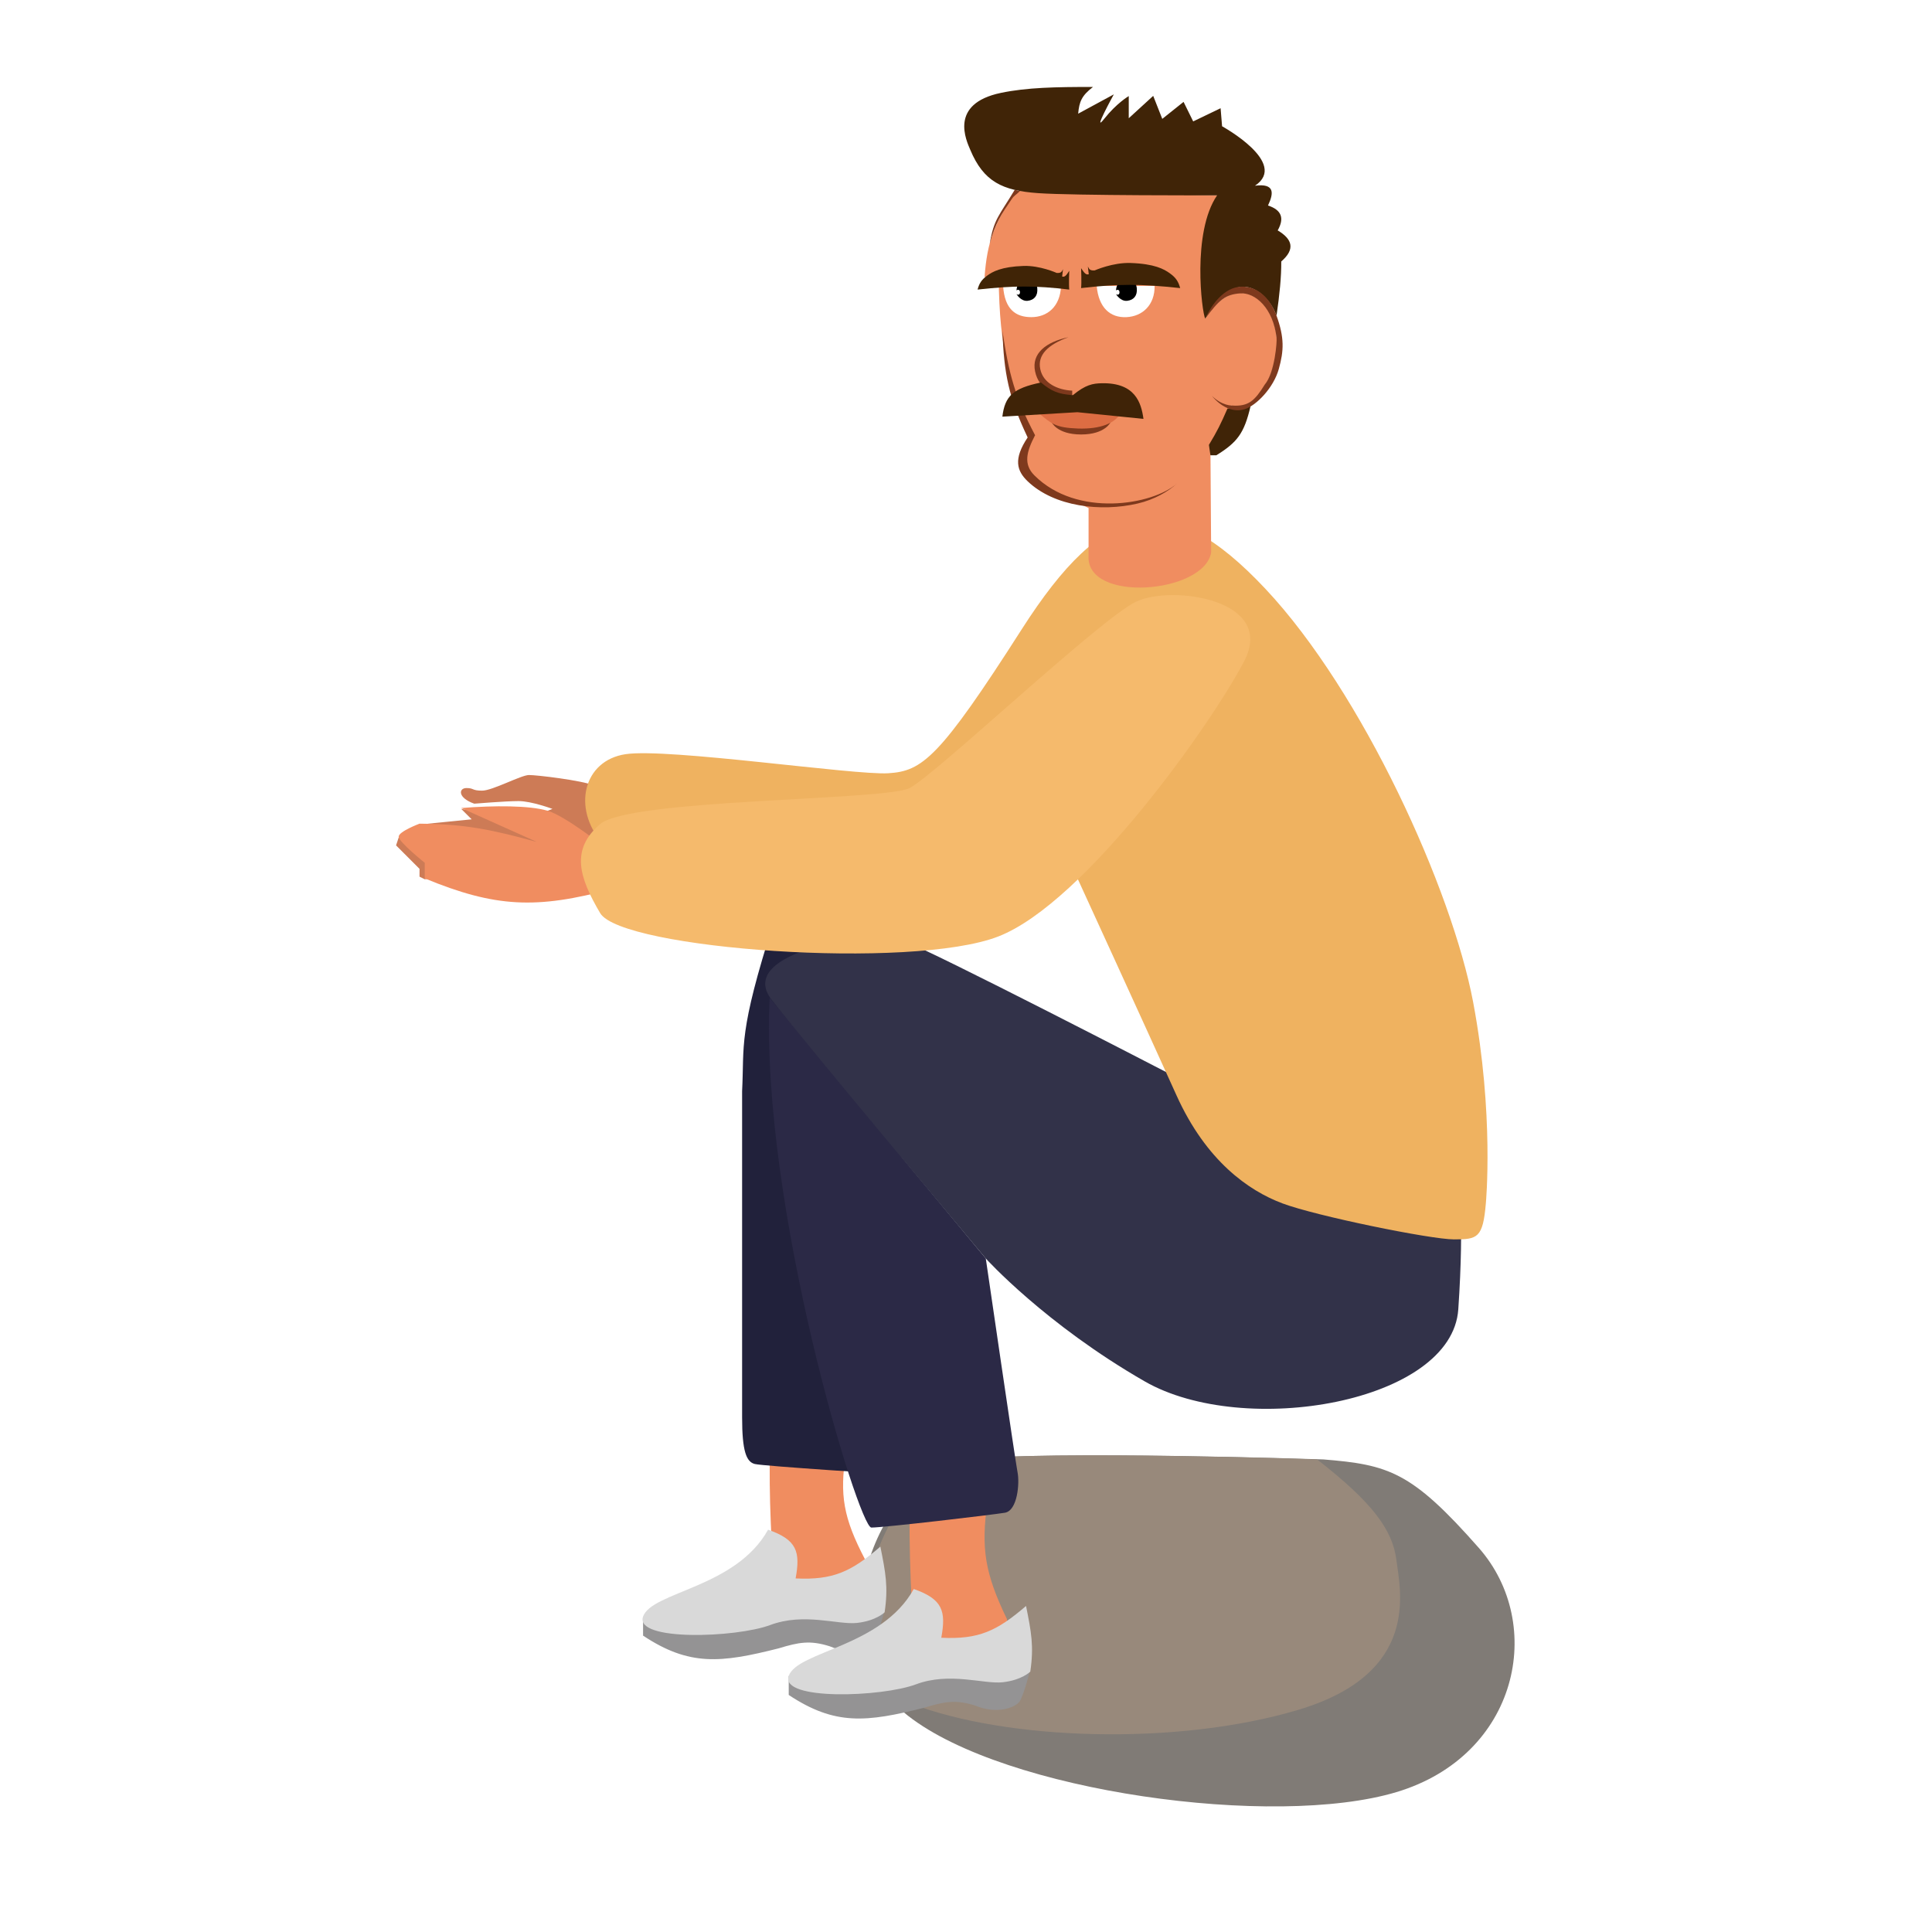
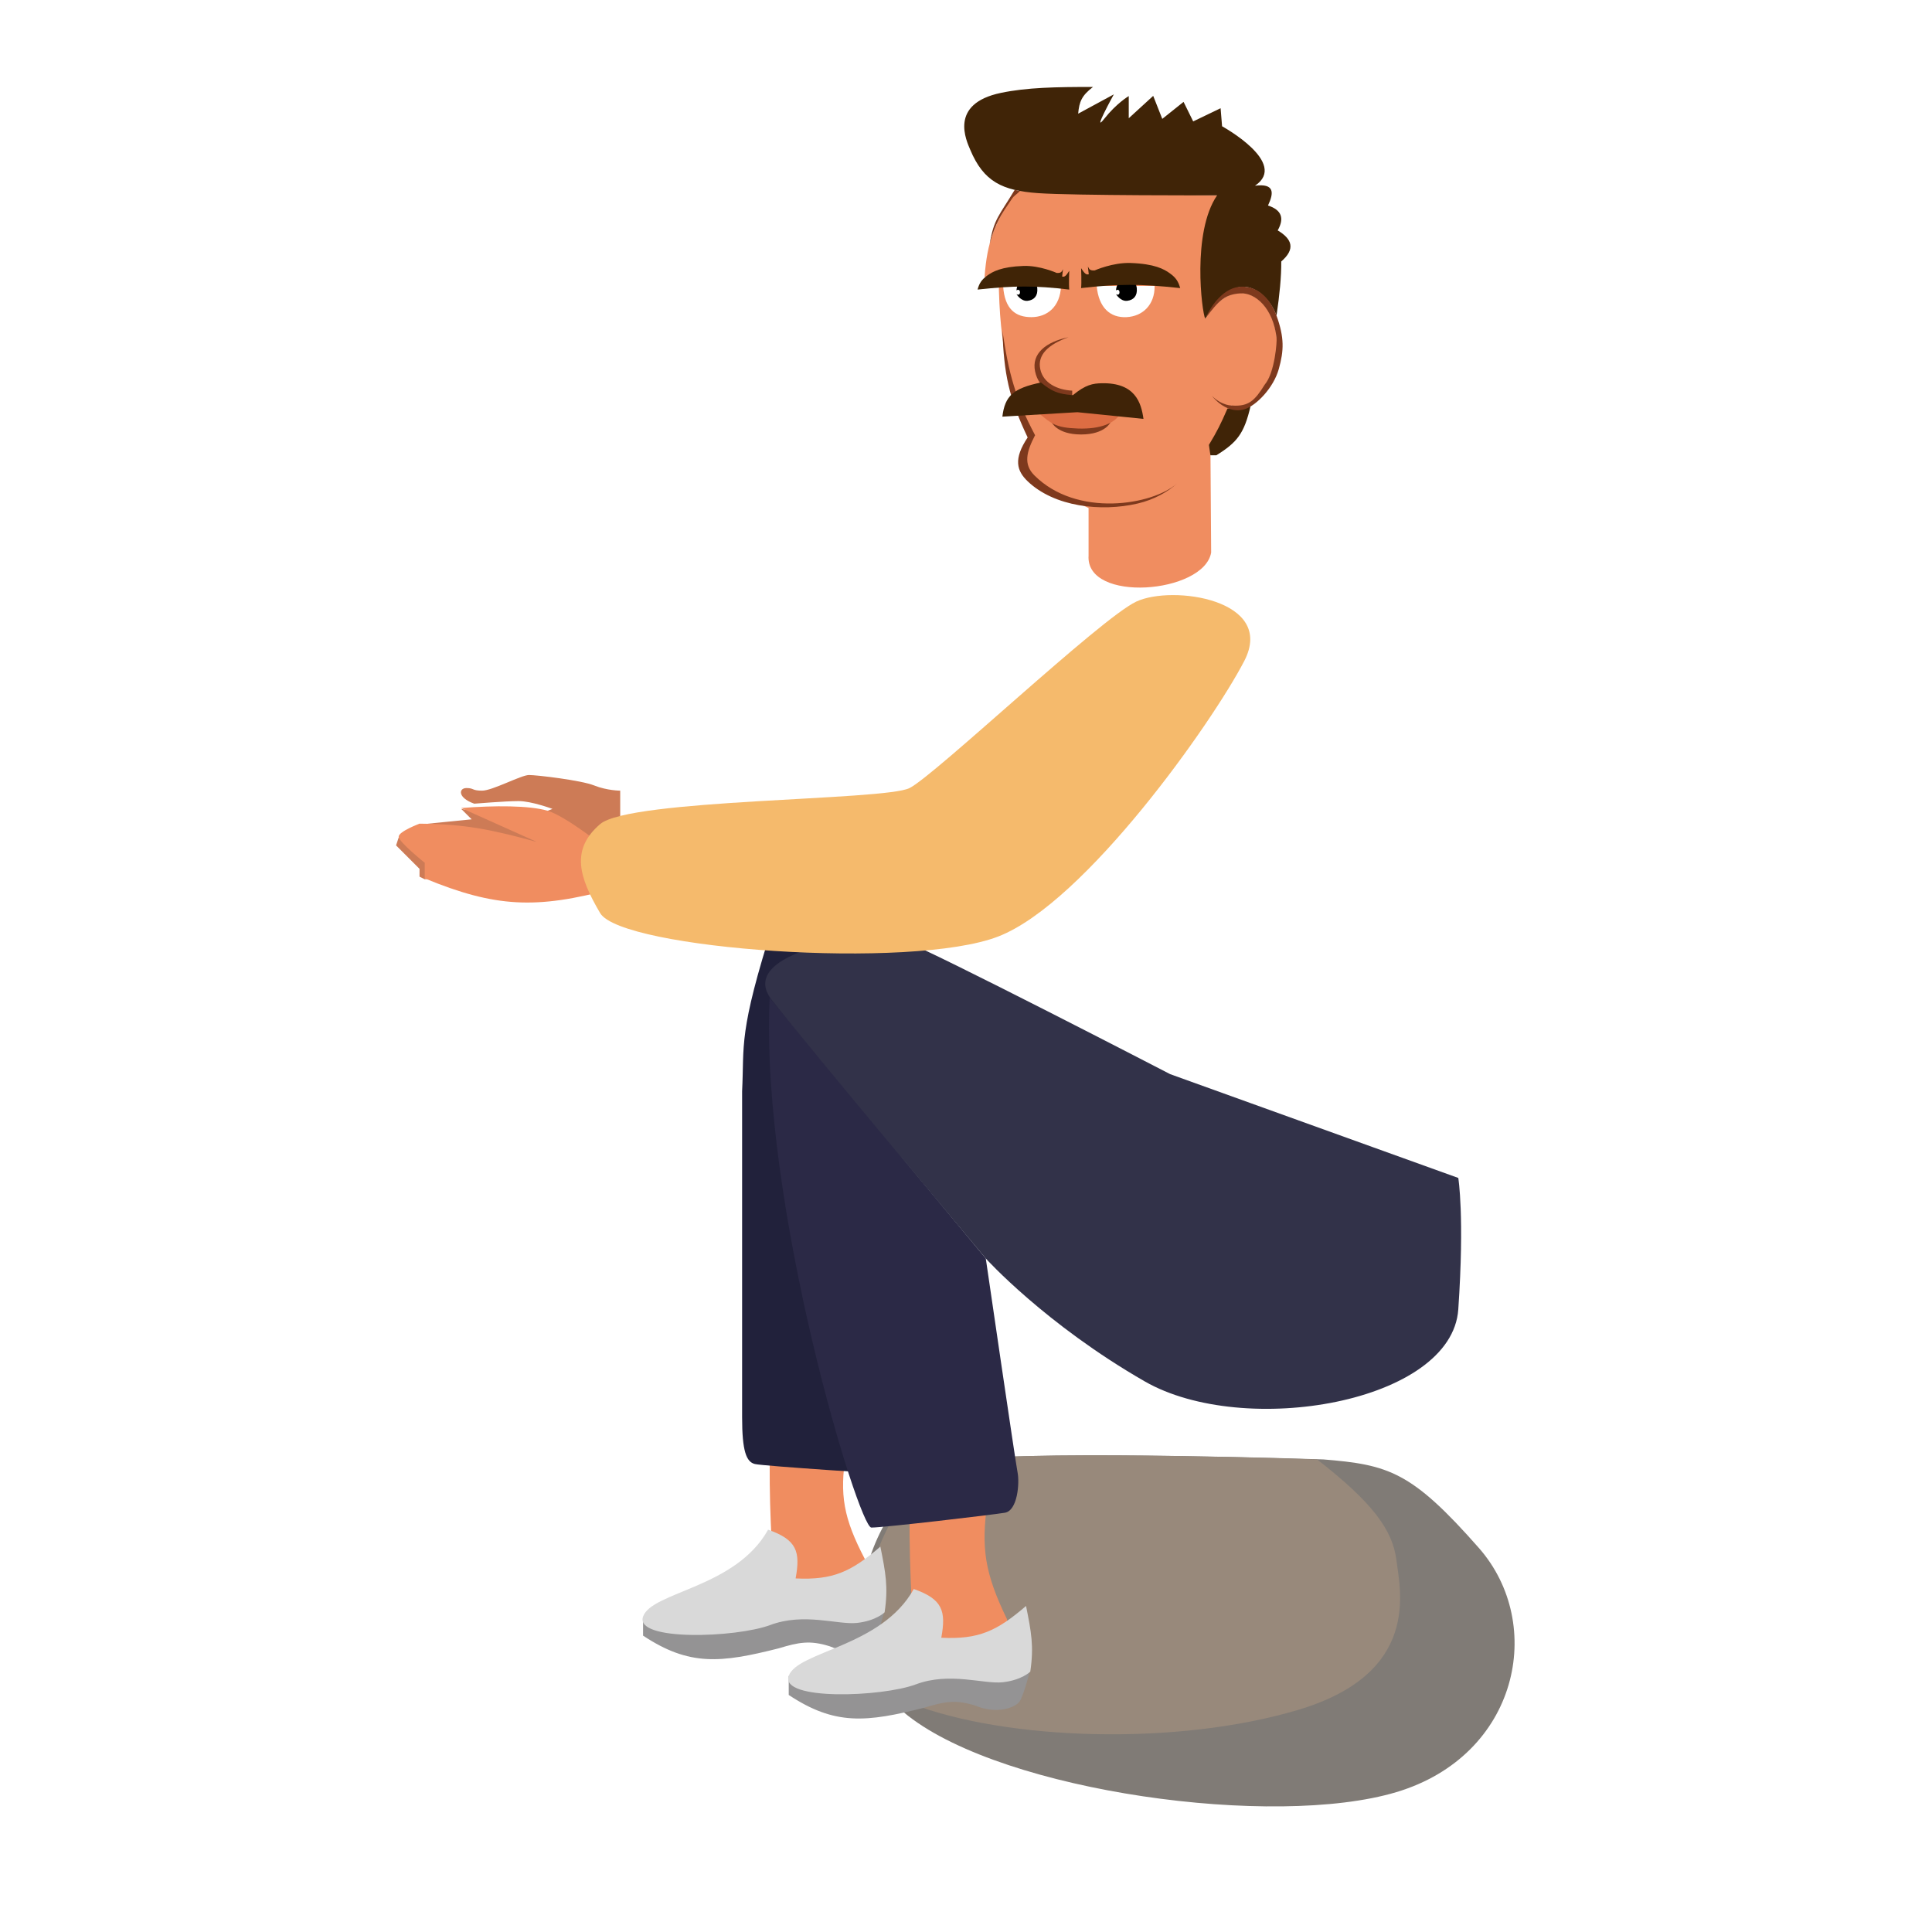
<svg xmlns="http://www.w3.org/2000/svg" width="200" height="200" viewBox="0 0 200 200" fill="none">
  <g id="Roxton">
    <g id="Rock" filter="url(#filter0_d_132_3)">
      <path id="Rock_2" d="M114.005 142.077C122.852 141.129 150.974 142.077 150.974 142.077C157.773 142.627 160.137 143.341 167.089 151.241C174.04 159.14 171.196 172.727 158.557 176.519C145.919 180.31 118.113 176.519 108.002 168.619C97.89 160.72 105.158 143.025 114.005 142.077Z" fill="#807B76" />
      <path id="Rock_3" d="M114.005 142.077C122.852 141.129 150.342 142.077 150.342 142.077C156.03 146.501 158.163 149.345 158.557 152.505C158.952 155.664 161.085 164.196 148.446 167.987C135.807 171.779 118.113 171.147 108.318 167.355C98.523 163.564 105.158 143.025 114.005 142.077Z" fill="#98897B" />
    </g>
    <g id="Group 20">
      <g id="Ancle">
        <path id="Vector 45" d="M79.676 151.334C79.67 154.717 79.732 156.584 79.895 159.888V165.152L89.546 164.933V161.424C87.305 157.145 86.895 154.748 87.572 150.456L79.676 151.334Z" fill="#F08D60" />
        <path id="Vector 46" d="M94.153 156.47C94.147 160.207 94.21 162.27 94.377 165.918V171.733L104.242 171.491V167.614C101.951 162.888 101.533 160.241 102.224 155.501L94.153 156.47Z" fill="#F08D60" />
      </g>
      <g id="Shoes">
        <g id="Shoe">
          <path id="Vector 44" d="M66.57 169.32V167.346C72.135 170.296 80.607 167.93 82.801 167.346C84.996 166.762 88.151 168.29 91.575 166.688C91.575 166.688 90.917 169.32 90.478 169.978C90.04 170.636 88.115 171.363 85.872 170.417C83.844 169.78 82.685 170.006 80.608 170.636C74.594 172.159 71.357 172.493 66.57 169.32Z" fill="#949394" />
          <path id="Vector 43" d="M82.362 163.398C82.869 160.636 82.51 159.4 79.511 158.353C76.178 164.38 67.479 164.766 66.57 167.346C65.66 169.926 76.221 169.539 79.73 168.223C83.24 166.907 86.749 168.223 88.723 168.004C90.697 167.785 91.575 166.907 91.575 166.907C91.968 164.264 91.669 162.774 91.14 160.125L91.136 160.107C88.115 162.702 86.246 163.585 82.362 163.398Z" fill="#D9D9D9" />
          <g id="Shoe_2">
            <path id="Vector 44_2" d="M81.649 175.462V173.488C87.214 176.438 95.687 174.071 97.881 173.488C100.075 172.904 103.23 174.432 106.655 172.829C106.655 172.829 105.997 175.462 105.558 176.12C105.119 176.778 103.194 177.504 100.952 176.558C98.924 175.921 97.764 176.148 95.688 176.778C89.674 178.301 86.436 178.635 81.649 175.462Z" fill="#949394" />
            <path id="Vector 43_2" d="M97.442 169.539C97.949 166.778 97.59 165.542 94.591 164.494C91.258 170.522 82.559 170.908 81.649 173.488C80.739 176.068 91.3 175.681 94.81 174.365C98.32 173.049 101.829 174.365 103.803 174.146C105.777 173.926 106.654 173.049 106.654 173.049C107.047 170.406 106.749 168.915 106.219 166.266L106.216 166.249C103.195 168.844 101.325 169.727 97.442 169.539Z" fill="#D9D9D9" />
          </g>
        </g>
      </g>
      <g id="Pants">
        <path id="Vector 49" d="M76.823 112.948C77.069 108.135 76.386 107.044 80.113 95.401H93.713L92.835 152.65C92.835 152.65 79.017 151.772 78.139 151.553C77.262 151.334 76.823 150.237 76.823 146.727V112.948Z" fill="#21213B" />
        <path id="Vector 47" d="M104.023 156.598C102.706 156.817 91.52 158.133 90.204 158.133C88.888 158.133 78.675 124.706 79.675 103.297L102.048 130.277C102.048 130.277 105.119 151.334 105.339 152.43C105.558 153.527 105.339 156.379 104.023 156.598Z" fill="#2B2946" />
        <path id="Vector 48" d="M118.499 142.999C108.19 137.076 102.048 130.277 102.048 130.277C102.048 130.277 83.843 108.561 79.894 103.516C75.946 98.472 90.423 96.278 93.494 97.375C96.565 98.472 121.131 111.194 121.131 111.194L150.962 121.941C150.962 121.941 151.62 125.89 150.962 135.541C150.304 145.192 128.808 148.921 118.499 142.999Z" fill="#323249" />
      </g>
      <g id="Hand">
        <path id="Vector 54" d="M49.904 81.848C48.825 81.848 49.094 81.579 48.285 81.579C47.475 81.579 47.351 82.582 49.094 83.197C49.094 83.197 52.332 82.928 53.681 82.928C55.03 82.928 57.189 83.737 57.189 83.737L55.84 84.277L64.204 89.673L64.204 81.848C64.204 81.848 62.854 81.848 61.505 81.309C60.157 80.769 55.569 80.23 54.76 80.23C53.951 80.23 50.983 81.848 49.904 81.848Z" fill="#CD7B56" />
        <path id="Vector 53" d="M48.825 84.816L47.745 83.737L55.3 85.086L59.887 88.324L43.968 91.022L43.428 90.752V89.943L41 87.514L41.27 86.705L43.428 85.356L48.825 84.816Z" fill="#CD7B56" />
        <path id="Vector 52" d="M56.649 83.917C58.538 84.457 62.585 87.695 62.585 87.695H63.394V92.012C55.515 94.149 51.259 93.936 43.968 90.932V89.314C43.968 89.314 41.27 87.155 41.27 86.615C41.27 86.076 43.428 85.266 43.428 85.266C48.179 85.309 50.835 85.869 55.57 87.155L47.745 83.647C51.222 83.371 54.761 83.378 56.649 83.917Z" fill="#F08D60" />
      </g>
      <g id="Top">
-         <path id="Vector 50" d="M121.789 113.387C118.718 106.587 111.48 90.794 111.48 90.794L62.347 87.285C59.215 83.671 60.373 78.73 64.76 78.072C69.147 77.414 88.449 80.266 91.958 80.046C95.468 79.827 97.223 78.511 105.777 65.131C114.331 51.751 120.912 50.215 131.002 60.963C141.092 71.711 150.304 92.11 152.498 103.736C154.691 115.361 153.814 124.574 153.814 124.574C153.512 128.176 152.936 128.302 150.524 128.302C148.111 128.302 136.266 125.89 132.757 124.574C129.247 123.257 124.86 120.187 121.789 113.387Z" fill="#EFB260" />
        <path id="Vector 51" d="M117.622 62.279C113.893 64.034 96.784 80.266 94.152 81.582C91.519 82.898 65.198 82.678 62.127 85.311C59.056 87.943 59.934 90.794 62.127 94.523C64.321 98.252 94.371 100.446 103.364 96.936C112.357 93.427 125.518 74.782 128.808 68.421C132.098 62.06 121.351 60.525 117.622 62.279Z" fill="#F5BA6C" />
      </g>
      <g id="EdwardFace">
        <g id="Face">
          <path d="M101.921 28.68C102.194 25.021 102.919 23.069 105.228 19.762L126.07 20.224L124.763 32.985C127.484 28.579 130.918 30.222 131.915 33.6C133.013 37.317 130.444 42.836 127.455 41.979L127.224 42.364L125.301 45.977L125.378 57.201C124.63 61.463 112.36 62.458 112.688 57.508V52.588L112.658 52.575C107.49 50.208 104.583 48.877 107.074 45.131C104.48 39.78 103.467 36.369 103.382 28.68H101.921Z" fill="#F08D60" />
          <path d="M100.441 15.507C101.825 18.813 103.767 19.73 107.458 19.993C111.15 20.257 125.993 20.224 125.993 20.224C123.366 24.057 124.414 32.334 124.763 32.985C124.763 32.985 125.586 31.591 125.993 31.14C126.747 30.306 127.461 29.942 128.147 29.756C129.594 29.364 131.361 30.594 132.146 32.678C132.468 30.462 132.647 28.645 132.635 27.067C134.119 25.786 133.777 24.751 132.267 23.852C132.99 22.567 132.651 21.729 131.263 21.274C131.877 19.977 131.963 18.966 129.916 19.224C133.453 16.877 126.509 13.071 126.509 13.071L126.356 11.204L123.519 12.568L122.522 10.547L120.318 12.306L119.379 9.924L116.848 12.241V9.945C116.848 9.945 115.598 10.671 114.303 12.306C113.008 13.941 115.303 9.769 115.303 9.769L111.612 11.768C111.721 10.528 111.976 9.896 113.15 9C109.304 9 106.315 9.051 103.613 9.615C98.186 10.748 100.056 14.588 100.441 15.507Z" fill="#402407" />
          <path d="M127.07 42.287C126.37 43.894 126.018 44.607 125.147 46.054L125.301 47.13H125.917C128.075 45.792 128.799 44.869 129.454 42.056C128.649 42.37 128.104 42.385 127.07 42.287Z" fill="#402407" />
          <path d="M102.459 25.221C102.878 22.669 103.465 22.276 105.041 19.656L105.591 19.771C105.165 20.2 105.011 20.202 104.75 20.584C103.679 22.152 103.033 23.099 102.459 25.221Z" fill="#7E391D" />
          <path d="M106.382 45.285C104.417 41.128 103.931 38.689 103.767 34.215C104.431 38.714 105.079 41.125 107.151 45.054C106.258 46.769 105.928 48.058 107.074 49.206C111.478 53.615 119.333 52.281 121.84 50.051C120.953 50.868 119.504 51.723 117.764 52.127C113.985 53.005 109.156 52.474 106.382 49.821C105.253 48.741 104.887 47.523 106.382 45.285Z" fill="#7E391D" />
          <path d="M125.455 40.98C126.533 42.024 127.532 41.979 127.532 41.979C129.256 42.111 129.916 41.444 130.916 39.827C131.985 38.576 132.207 35.284 132.146 34.984C131.816 31.923 129.953 30.262 128.378 30.371C126.803 30.48 126.158 31.116 124.763 32.985C124.763 32.985 125.651 30.828 127.301 29.987C128.697 29.275 130.993 29.602 132.146 32.678C132.967 34.956 132.915 36.291 132.377 38.213C131.839 40.134 130.07 41.979 128.839 42.364C127.609 42.748 126.336 42.06 125.455 40.98Z" fill="#7E391D" />
          <path d="M110.612 34.907C108.468 35.678 107.382 36.752 107.689 38.212C107.997 39.673 109.462 40.358 110.996 40.442V40.903C109.123 41.046 107.535 40.288 107.151 38.443C106.766 36.598 108.257 35.401 110.612 34.907Z" fill="#7E391D" />
        </g>
        <g id="face-group">
          <path id="EyeWhite" d="M106.763 32.831C105.149 32.831 103.998 32.028 103.842 29.602H109.838C109.752 31.787 108.377 32.831 106.763 32.831Z" fill="white" />
          <path id="EyeWhite_2" d="M119.524 29.602H113.528C113.732 31.841 114.912 32.908 116.603 32.831C118.294 32.754 119.553 31.545 119.524 29.602Z" fill="white" />
          <path id="Eyeball" d="M106.379 31.14C105.687 31.217 105.226 30.448 105.226 30.448C105.348 30.532 105.456 30.525 105.533 30.448C105.61 30.371 105.61 30.141 105.533 30.064C105.456 29.987 105.343 29.973 105.226 30.064C105.302 29.107 105.917 28.834 106.302 28.834C106.686 28.834 107.301 29.064 107.378 29.833C107.455 30.602 107.071 31.063 106.379 31.14Z" fill="black" />
          <path id="Eyeball_2" d="M116.68 31.14C115.988 31.217 115.527 30.448 115.527 30.448C115.649 30.532 115.757 30.525 115.834 30.448C115.911 30.371 115.911 30.141 115.834 30.064C115.757 29.987 115.645 29.973 115.527 30.064C115.604 29.107 116.219 28.834 116.603 28.834C116.987 28.834 117.602 29.064 117.679 29.833C117.756 30.602 117.372 31.063 116.68 31.14Z" fill="black" />
          <path id="Eyebrow" d="M122.172 29.823C118.011 29.377 115.767 29.381 111.914 29.823C111.978 29.269 111.914 27.759 111.914 27.759C112.231 28.243 112.408 28.482 112.71 28.389L112.615 27.58C112.748 27.881 112.85 28.024 113.319 27.994C113.319 27.994 115.203 27.157 117.043 27.224C119.519 27.313 120.492 27.851 121.111 28.299C121.73 28.747 121.98 29.132 122.172 29.823Z" fill="#402406" />
          <path id="Eyebrow_2" d="M101.197 29.976C105.047 29.556 107.124 29.56 110.689 29.976C110.63 29.455 110.689 28.033 110.689 28.033C110.396 28.489 110.233 28.714 109.953 28.626L110.041 27.865C109.917 28.149 109.823 28.283 109.389 28.255C109.389 28.255 107.646 27.467 105.943 27.53C103.652 27.614 102.752 28.12 102.179 28.542C101.606 28.964 101.375 29.326 101.197 29.976Z" fill="#402406" />
          <path id="Lining" d="M114.989 43.671H108.839C108.839 43.671 109.377 44.977 111.914 44.977C114.451 44.977 114.989 43.671 114.989 43.671Z" fill="#7E391D" />
          <path id="Mouth" d="M111.452 42.364L107.686 42.902C108.821 43.812 109.223 44.286 111.606 44.362C113.989 44.439 115.407 43.775 115.988 42.825L111.452 42.364Z" fill="#DD6D43" />
          <path id="MO" d="M107.763 39.596C108.824 40.479 109.525 40.803 111.068 40.903C112.375 39.827 113.124 39.691 114.066 39.673C117.507 39.608 118.142 41.681 118.371 43.363L111.53 42.671L103.765 43.132C104.026 40.992 104.869 40.199 107.763 39.596Z" fill="#3F2307" />
        </g>
      </g>
    </g>
  </g>
  <defs>
    <filter id="filter0_d_132_3" x="77.093" y="138.656" width="93.695" height="60.344" filterUnits="userSpaceOnUse" color-interpolation-filters="sRGB">
      <feFlood flood-opacity="0" result="BackgroundImageFix" />
      <feColorMatrix in="SourceAlpha" type="matrix" values="0 0 0 0 0 0 0 0 0 0 0 0 0 0 0 0 0 0 127 0" result="hardAlpha" />
      <feOffset dx="-14" dy="9" />
      <feGaussianBlur stdDeviation="6" />
      <feComposite in2="hardAlpha" operator="out" />
      <feColorMatrix type="matrix" values="0 0 0 0 0 0 0 0 0 0 0 0 0 0 0 0 0 0 0.25 0" />
      <feBlend mode="normal" in2="BackgroundImageFix" result="effect1_dropShadow_132_3" />
      <feBlend mode="normal" in="SourceGraphic" in2="effect1_dropShadow_132_3" result="shape" />
    </filter>
  </defs>
</svg>